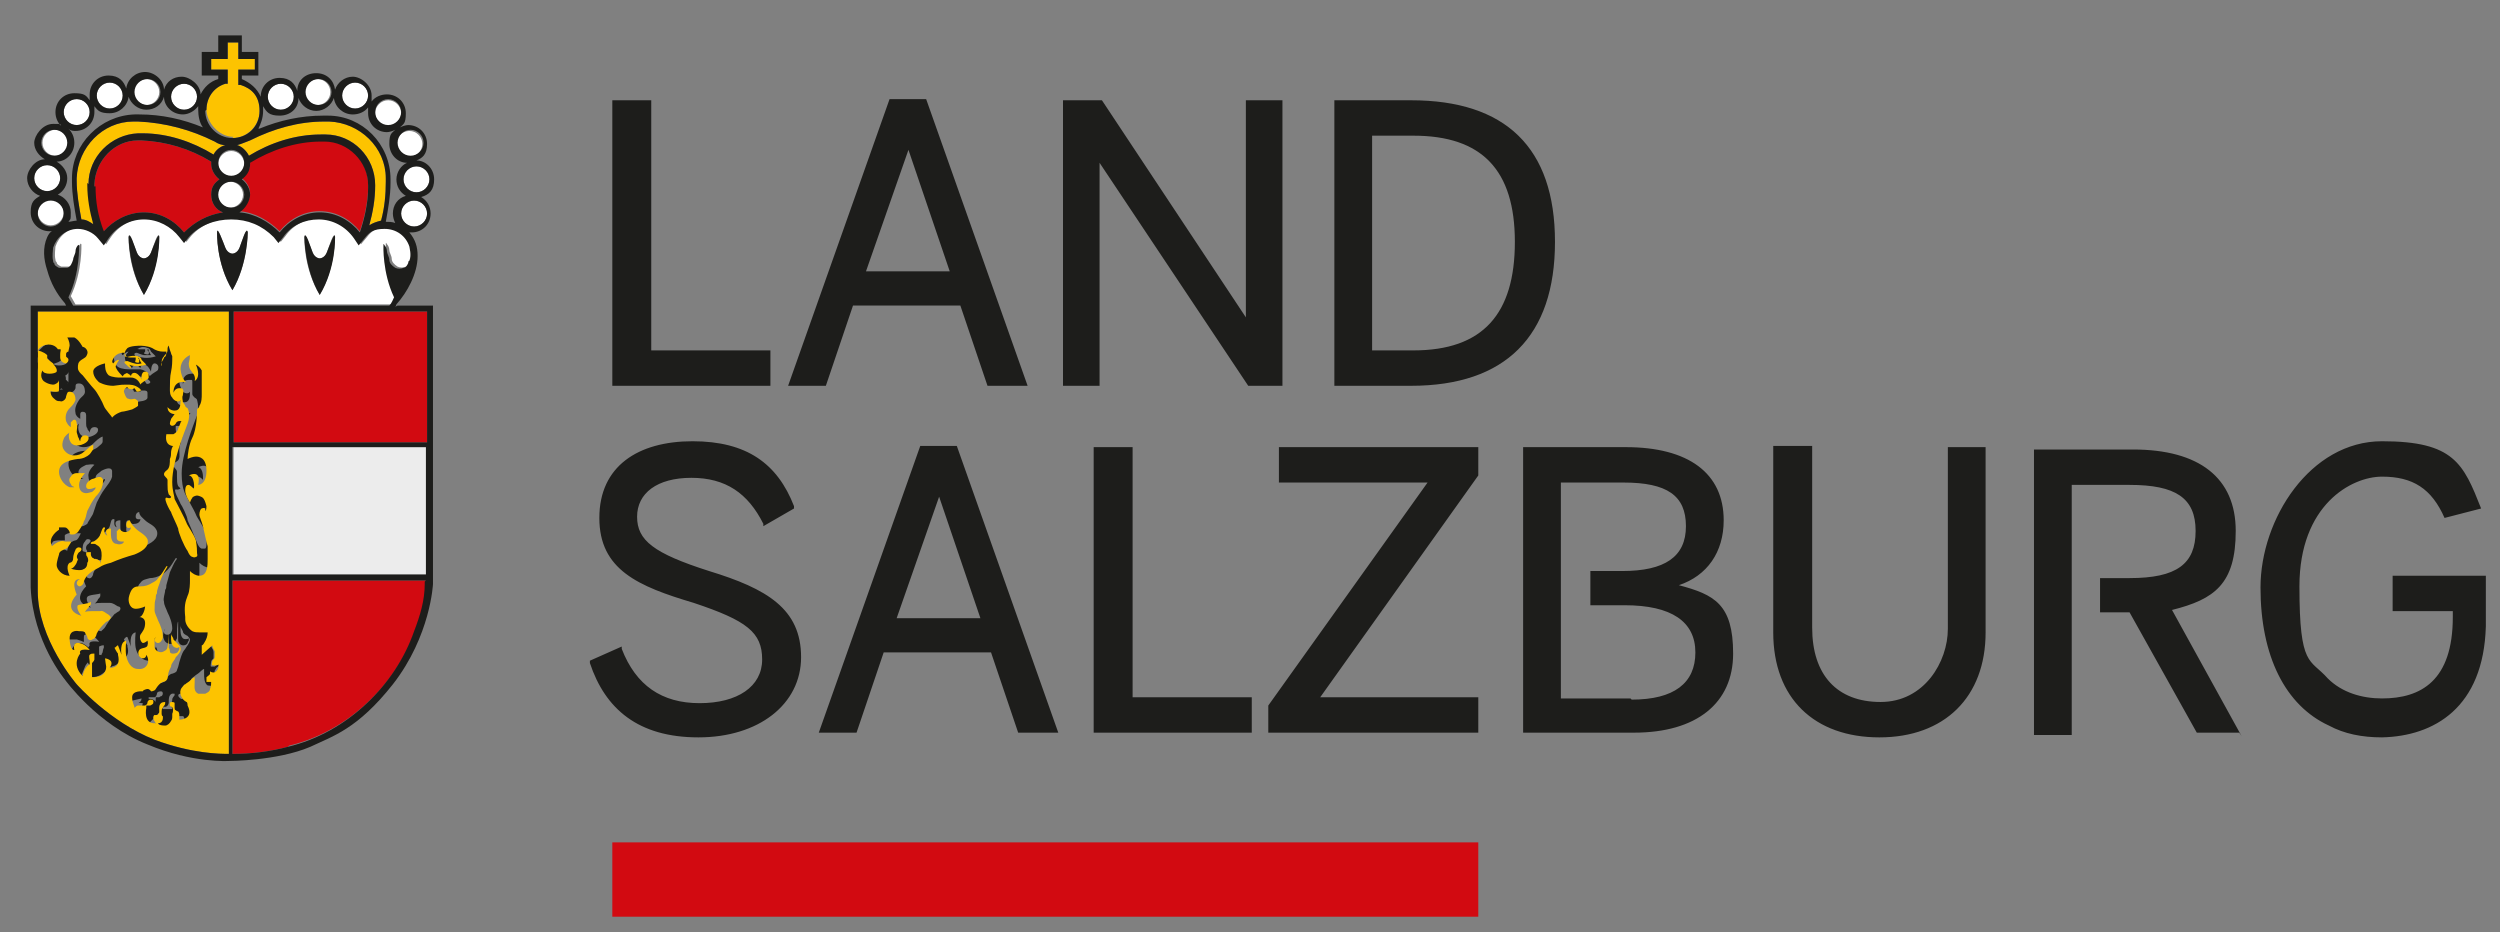
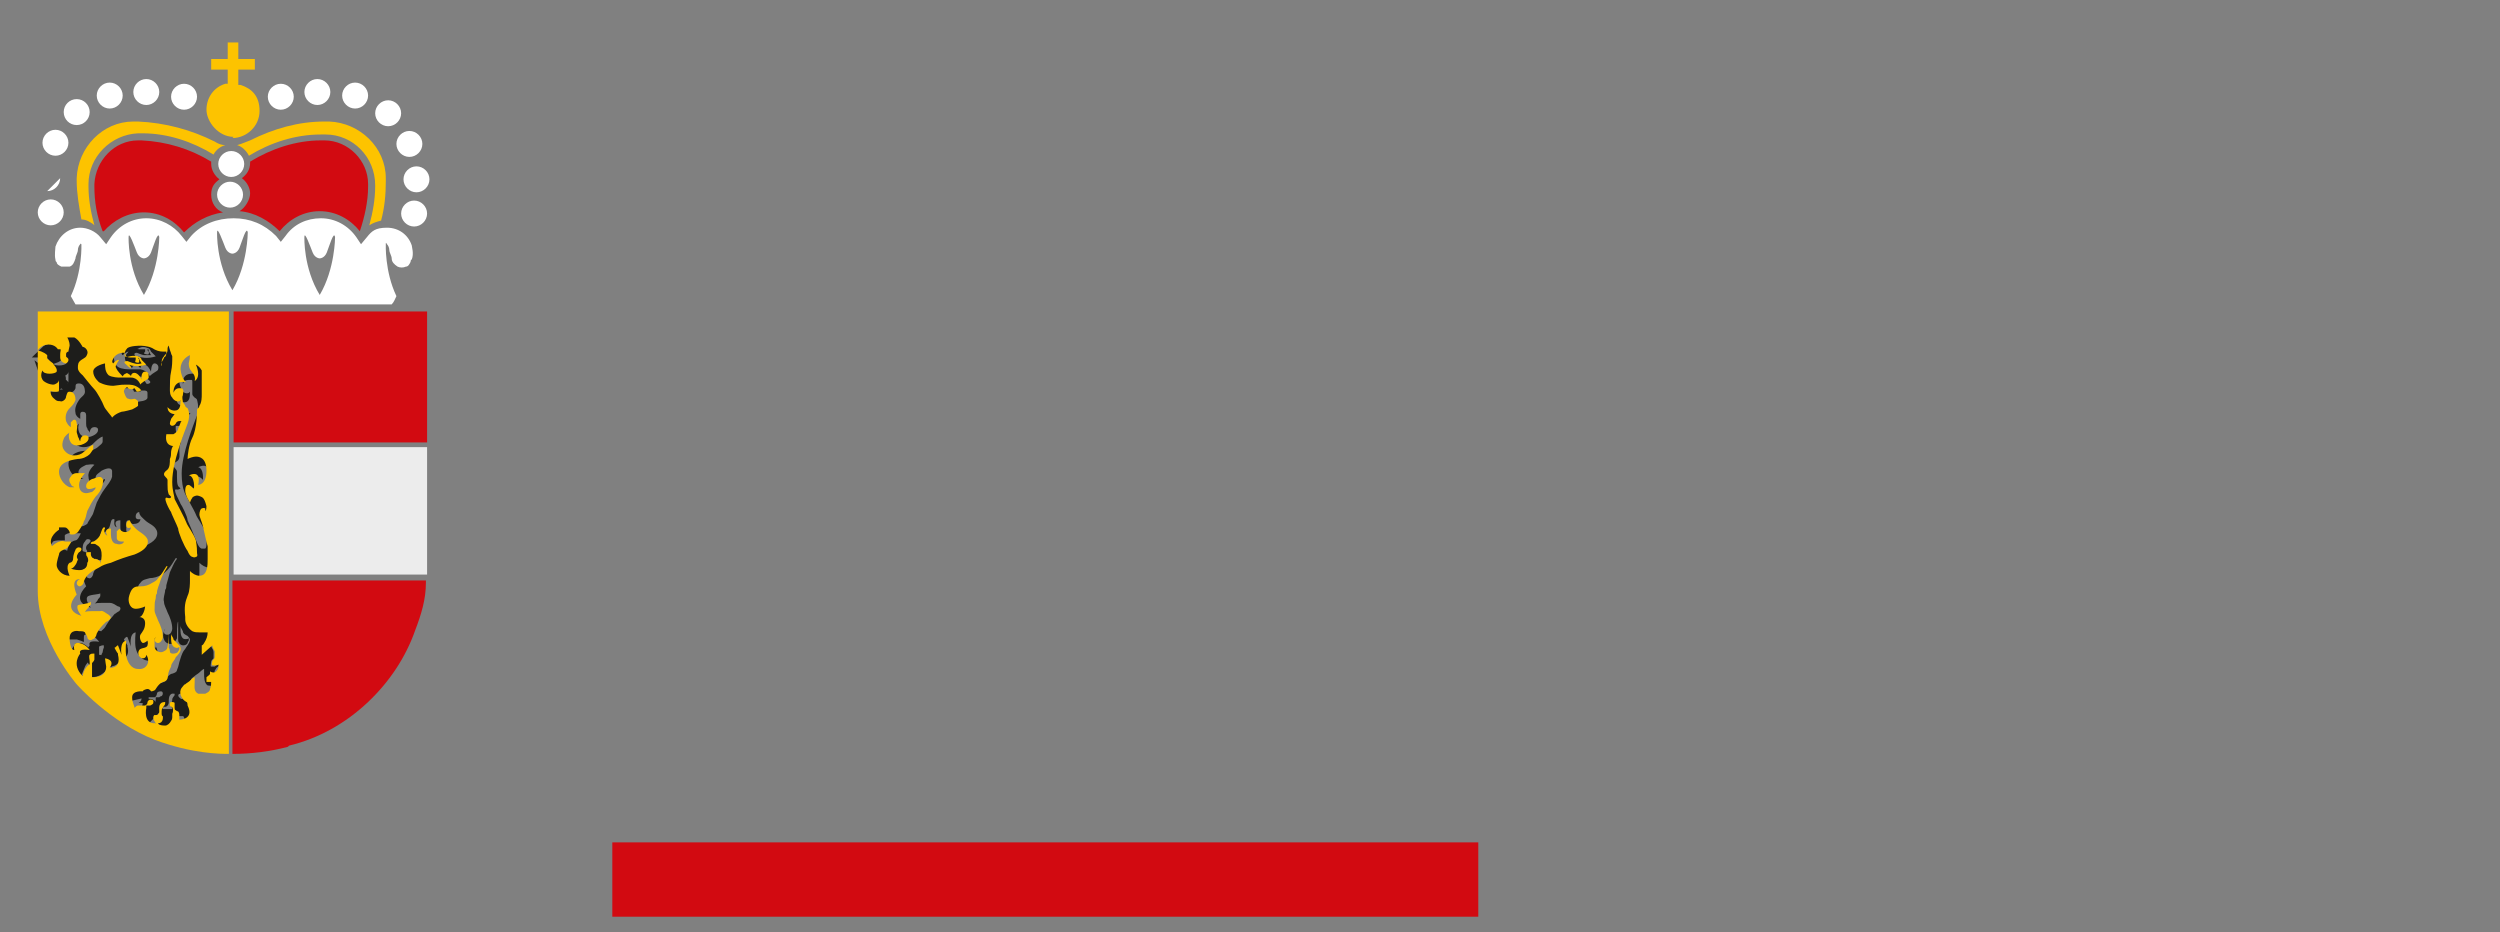
<svg xmlns="http://www.w3.org/2000/svg" id="Ebene_1" version="1.1" viewBox="0 0 211.9 79">
  <rect x="0" y="0" width="211.9" height="79" fill="#808080" stroke="none" />
  <defs>
    <style>
      .st0 {
        stroke: #1d1d1b;
        stroke-miterlimit: 3.9;
      }

      .st0, .st1, .st2 {
        fill: #d20a11;
      }

      .st3, .st4, .st5, .st2 {
        fill-rule: evenodd;
      }

      .st3, .st6 {
        fill: #1d1d1b;
      }

      .st7, .st4 {
        fill: #fff;
      }

      .st5 {
        fill: none;
      }

      .st8 {
        fill: #fdc300;
      }

      .st9 {
        fill: #ececec;
      }
    </style>
  </defs>
  <g>
    <path id="Umrandung" class="st5" d="M16.8,9.4c0,.6.2,1.1.4,1.5-1.7-.7-3.5-1.1-5.4-1.1,0,0-.2,0-.3,0h-.1c-2.9,0-5.3,2.5-5.3,5.4,0,0,0,.2,0,.3,0,1.1.2,2.2.4,3.3-.3,0-.5,0-.7.1.1-.2.2-.5.2-.8,0-.7-.4-1.3-1.1-1.5.5-.3.8-.8.8-1.4s-.4-1.2-.9-1.4c.8,0,1.5-.7,1.5-1.6s-.2-.9-.5-1.2c.2.1.5.2.7.2.9,0,1.6-.7,1.6-1.6s0-.3,0-.5c.3.4.8.6,1.3.6.8,0,1.5-.6,1.6-1.4.2.6.8,1.1,1.5,1.1s1.3-.5,1.5-1.1c0,.9.7,1.5,1.6,1.5s1-.3,1.3-.7c0,0,0,.2,0,.3ZM34.5,16.6c-.5-.3-.8-.8-.8-1.4s.4-1.2.9-1.4c-.8,0-1.5-.7-1.5-1.6s.2-.9.5-1.2c-.2.1-.5.2-.7.2-.9,0-1.6-.7-1.6-1.6s0-.3,0-.5c-.3.4-.8.6-1.3.6-.8,0-1.5-.6-1.6-1.4-.2.6-.8,1.1-1.5,1.1s-1.3-.5-1.5-1.1c0,.9-.7,1.5-1.6,1.5s-1.1-.3-1.4-.8c0,.1,0,.3,0,.4,0,.6-.2,1.1-.4,1.5,1.7-.7,3.5-1.1,5.4-1.1,0,0,.2,0,.3,0h.1c2.9,0,5.3,2.4,5.3,5.4,0,0,0,.2,0,.3,0,1.1-.2,2.2-.4,3.3.3,0,.5,0,.8.1-.1-.2-.2-.5-.2-.8,0-.7.4-1.3,1.1-1.5ZM35.6,24.9h2v24.7c0,.3-.3,4.9-3.6,9-2.9,3.6-5,4.6-6.8,5.3-.2,0-.6.3-.6.3-2.8,1.2-6.7,1.2-7.2,1.2-.1,0-4.1-.1-7.3-1.4-4.3-1.7-7.1-5.4-7.4-5.8h0c-.3-.4-2.9-3.7-3.1-8.4v-24.9s2,0,2,0l-.4-.9c-.3-.6-.4-1.3-.5-1.9h0c0-.2,0-1.2,0-1.4v-.4c0,0-.2-.3-.2-.3-.6-.5-.9-1.2-.9-2s0-.6.2-.9v-.3c.1,0,0-.3,0-.3-.3-.4-.4-.9-.4-1.4s.2-1.2.6-1.7l.2-.3v-.3c-.2-.2-.2-.5-.2-.8,0-1,.6-1.9,1.5-2.4l.3-.2v-.4c.2-1.3,1.3-2.3,2.6-2.3h.4s.2-.3.2-.3c.5-.7,1.3-1.2,2.2-1.2s.7,0,1,.2h.3c0,.1.3,0,.3,0,.4-.3.9-.4,1.4-.4s1.1.2,1.6.5l.3.2h.3c.3-.3.6-.3,1-.3h.7s0-2,0-2h1.4v-1.4h4v1.4h1.4v2.1h.7s0,0,0,0c.3,0,.6,0,1,.2h.3c0,.1.3,0,.3,0,.5-.3,1-.5,1.6-.5s1,.2,1.4.4l.3.2h.3c.3-.3.7-.4,1-.4.9,0,1.7.4,2.2,1.2l.2.3h.4c1.3,0,2.4,1,2.6,2.3v.4s.4.2.4.2c.9.4,1.5,1.4,1.5,2.4s0,.5-.1.8v.3c-.1,0,.1.3.1.3.4.5.6,1.1.6,1.7s-.1,1-.4,1.4l-.2.3v.3c.2.3.3.6.3.9,0,.8-.3,1.5-1,2l-.3.3v.4c0,0,.1.5.2.9,0,.8-.2,1.5-.5,2.4l-.4.9ZM33.7,25.9c0,0,.1-.2.1-.2.8-1.1,1.8-2.7,1.8-4.1,0-.7-.2-1.4-.7-2,0,0,.1,0,.2,0,.9,0,1.6-.7,1.6-1.6s-.3-1.1-.8-1.4c.6-.2,1.1-.8,1.1-1.5s-.7-1.6-1.5-1.6c.5-.3.9-.8.9-1.4s-.7-1.6-1.6-1.6-.5,0-.7.2c.3-.3.5-.7.5-1.2,0-.9-.7-1.6-1.6-1.6s-1,.3-1.3.6c0-.2,0-.3,0-.5,0-.9-.7-1.6-1.6-1.6s-1.3.5-1.5,1.1c-.1-.8-.8-1.4-1.6-1.4s-1.6.7-1.6,1.5c-.2-.7-.8-1.1-1.5-1.1s-1.6.7-1.6,1.6,0,0,0,0c-.3-.7-.9-1.2-1.6-1.5v-.3h1.4v-2h-1.4v-1.4h-2v1.4h-1.4v2h1.4v.3c-.7.2-1.2.7-1.5,1.3,0-.9-.7-1.5-1.6-1.5s-1.3.5-1.5,1.1c0-.9-.7-1.5-1.6-1.5s-1.5.6-1.6,1.4c-.2-.6-.8-1.1-1.5-1.1s-1.6.7-1.6,1.6,0,.3,0,.5c-.3-.4-.8-.6-1.3-.6-.9,0-1.6.7-1.6,1.6s.2.9.5,1.2c-.2-.1-.5-.2-.7-.2-.9,0-1.6.7-1.6,1.6s.4,1.2.9,1.4c-.8,0-1.5.7-1.5,1.6s.4,1.3,1.1,1.5c-.5.3-.8.8-.8,1.4,0,.9.7,1.6,1.6,1.6s.1,0,.2,0c-.1.2-.3.3-.4.5-.5.9-.4,1.9,0,2.8.3,1,.9,1.9,1.5,2.8,0,0,0,.1.1.2h-3v23.9c.2,4.7,2.9,7.8,2.9,7.8,0,0,2.7,3.8,7,5.5,3.8,1.5,6.9,1.4,6.9,1.4,0,0,4.1,0,6.9-1.2,1.9-.9,4-1.5,7-5.3,3.2-4,3.4-8.5,3.4-8.5v-23.6h-3Z" />
    <g id="Löwe">
      <path class="st6" d="M18.2,56.5c0,0-.2,0-.3,0-.1,0,0-.3,0-.4,0-.1.1-.2.2-.3,0-.1,0-.3,0-.5,0-.2-.1-.3-.2-.5,0-.2,0-.4,0-.6,0,0,0-.1,0-.2,0,0,.1-.2.2-.2.2-.3.3-.6.3-.9,0,0-.3,0-.3,0-.1,0-.2,0-.4,0-.2,0-.4,0-.6-.1-.3-.2-.5-.6-.6-1,0,0,0-.1,0-.2-.1-.9,0-1.3.2-1.8.2-.5.2-1.1.2-1.3,0-.2,0-.8,0-.8,0,0,0,0,0,0,.2.2.5.4.8.4.6,0,.7-.9.7-1.4,0-.4,0-.7,0-1.1,0-.3-.2-1.3-.4-1.7-.1-.4-.3-.8-.3-1s0-.4.2-.5c.1,0,.2,0,.3,0,0,0,0,.2,0,.2,0,0,.2,0,.1-.4,0-.4-.2-.6-.3-.7-.1-.1-.3-.2-.5-.2-.1,0-.4,0-.4.2,0,0-.2.3-.2.4,0,0-.4-.6-.4-1,0-.5.2-.5.3-.5s.4.2.4.3c0,0,.1-1-.4-1.1,0,0,1.1-.6.8.8,0,0,.7,0,.7-1.2,0-1.1-.6-1.2-.9-1.2-.2,0-.5,0-.7.2,0-.3,0-1.1.4-1.8.4-.8.4-2.1.4-2.3,0,0,0,0,0-.1,0,0,.1-.2.2-.3.2-.3.3-.6.2-1,0-.1,0-.3,0-.4,0-.2-.1-.3,0-.5,0,0,0-.2,0-.3,0-.3,0-.5,0-.8,0-.2-.2-.4-.5-.5,0,0,.5,1-.1,1.4,0,0,0-.3-.1-.6-.2-.3-.4-.4-.4-.9,0-.5.1-.7.1-.7,0,0-.9.3-.8,1.2,0,.9.5,1.1.5,1.1,0,0-1.2-.3-1.1.9,0,0,0-.4.5-.4s.2,0,.3.1c0,.2,0,.3,0,.5,0,.2,0,.4,0,.6,0,.1.1.2.2.3,0,0,.2.1.2.2,0,0,.2.5,0,1.3-.3.8-1.3,3.3-1.3,4.9,0,0,0,0,0,0,0,0,0,0,0,.1,0,.6.1,1.2.2,1.4,0,.2.9,1.7,1,2,.1.3.6.9.8,1.5.2.6.1.8.1,1.1,0,0,0,.2-.1.3-.2,0-.3,0-.3,0,0,0-.2,0-.4-.5-.2-.5-.7-1.7-.8-1.9,0-.3-.5-1.3-.6-1.4,0-.1-.8-1.4-.3-1.2,0,0,.2,0,.3-.1,0,0-.2-.2-.2-.2-.1-.2-.1-.5-.1-.8,0-.1,0-.3,0-.4,0-.2-.2-.3-.3-.5,0-.2.1-.3.3-.4.3-.2.2-.6.2-.9,0-.2,0-.4.1-.6,0-.1,0-.5.2-.5.1,0-.7.1-.6-1,0,0,.1,0,.2,0,.1,0,.2,0,.4,0,.2-.1.3-.3.4-.5,0,0,.1-.6.3-.6,0,0-.4,0-.5.2-.1.2-.4.1-.5,0,0-.1,0-.2.1-.4,0,0,.3-.4.3-.4,0,0-.7,0-.6-.6,0,0,.2.2.6.3.5,0,.5-.5.5-.9,0,0-.1.1-.1.1-.2.1-.5,0-.6-.3-.1-.2-.2-.4-.2-.7,0-.5,0-1,.1-1.5.1-.4.2-.8.1-1.3,0-.3-.3-.7-.3-1,0,0,0,0,0,0,0,0,0,0,0,.1,0,.1,0,.3-.1.4,0,0,0,.2-.1.3,0,0-.1.1-.2.2,0,.2-.1.4-.2.6,0,0,0,.1,0,.2,0,0,0,0,0,0,0,0,0-.3,0-.3,0-.1.1-.2.2-.4,0-.1.2-.4.2-.5,0,0-.2,0-.3,0-.3,0-.6-.2-.9-.3-.4-.3-.9-.2-1-.2,0,0-.8,0-1.1.2-.3.2-.3.5-.2.7.1.2.4,0,.4,0,0,0,.3-.2.7,0,.2,0,.3.3.3.3,0,0,.2.2.4.4,0,0-.8.3-1.5,0,0,0,.1.2.2.3,0,0,0,0-.4-.3-.3-.3.1-.3.1-.3,0,0,.5.2.6.2.2,0,.5,0,.6,0,0,0-.2-.3-.2-.4,0-.1,0-.1-.1-.1,0,0,0,0,0,.1,0,0,.2.1.1.3,0,.1-.3,0-.3,0,0,0-.2,0,0-.2,0,0,0,0,0-.2,0,0-.2,0-.2,0,0,0-.1,0-.3,0-.2,0-.4-.1-.4-.4,0,0-.7,0-1,.5-.2.3,0,.4,0,.4,0,0,.3-.3.5-.3,0,0-.4.4-.3.6,0,.2.1.3.6.8,0,0,0-.2.2-.2.1,0,.2,0,.3,0,.1.1.2.2.2.2,0,0,0-.3.3-.3s.5.4.6.6c0,0,0-.7.3-.7.2,0,.4.2.3.5,0,.1-.2.2-.2.2,0,0-.5.3-.5.4,0,.1,0,0,0,0,0,0-.2-.5-.8-.6-.6,0-1,0-1,0,0,0-.6,0-.9-.2-.3-.2-.4-.7-.3-1,0,0-.9.2-1,.7,0,.5.5.9.5.9,0,0,.6.4,1.2.3.7,0,.8-.2,1.1-.1.4,0,.7,0,1.1.3.4.3-.2.4-.2.3,0,0-.2-.3-.2-.3,0,0-.2,0-.2.1,0,0-.3,0-.4-.2,0,0-.3,0-.3.4,0,.3.2.6.4.6.2,0,.4,0,.5,0,.1,0,.3,0,.3.2,0,.1,0,.2,0,.4,0,.2-.4.3-.5.3,0,0-.7.1-.9.2-.5.2-.7.5-.8.5,0,0-.6-.8-.7-1-.1-.3-.7-1.2-.8-1.4-.2-.2-1-1.2-1-1.2,0,0-.4-.3-.4-.6,0-.3,0-.5.3-.7.3-.2.4-.2.5-.5.1-.3-.2-.6-.4-.6,0,0-.2-.5-.7-.8-.3-.2-.4-.1-.6,0,0,0,.3.3.2.7,0,.4,0,.5-.1.5,0,0-.1,0-.2.2,0,.1,0,.2,0,.2,0,0,.2,0,.2.3,0,.2,0,.3-.2.3,0,0-.4,0-.5-.5,0,0,0-.2,0-.3,0-.2,0-.3,0-.4-.1,0-.2,0-.2,0,0,0-.2-.4-.8-.4-.6,0-.9.5-.9.5,0,0,.5.1.8.4.2.2,0,.2,0,.2,0,0-.1,0,0,.1,0,0,.4.3.5.4,0,0,.5.4.3.7-.1.2-1.1.3-1.2-.1,0,0-.3.5.1.9.4.4.7.3.8.3.2,0,.5-.2.5-.4,0,0,0,.4,0,.7,0,.2,0,.3-.2.3-.2,0-.4,0-.5-.1,0,0-.1.4.3.7.2.1.2.2.5.2.1,0,.4-.1.5-.4,0-.3,0-.4.3-.4.4,0,.5.4.5.7,0,.3-.3.4-.5.7-.2.3-.4.7-.3,1.1,0,.2.2.4.4.5,0,0,0-.3,0-.4,0,0,0-.2.2-.2.2,0,.3.1.3.3,0,.3,0,.5,0,.7,0,.1,0,.3.1.4,0,0,0,.1.1.2,0,0,.1.1.1.2,0,0,0-.5.4-.5s.3.3.3.3c0,0,0,.3-.6.5-.6.2-.9-.2-.9-.2,0,0-.3-.4-.1-.9,0,0-.1.1-.2.2-.1.1-.2.2-.3.4-.2.3-.2.7,0,.9.2.3.5.5.9.5.3,0,.6-.1.8-.3.2-.2.5-.5.8-.6,0,0,0,.1,0,.2,0,0,0,.1,0,.2,0,.2-.2.3-.3.4-.3.3-.7.4-1,.4-.7,0-1.5.2-1.6,1.1,0,.6.4,1.1.9,1.3.2,0,.4,0,.6,0,0,0-.1,0-.2,0,0,0-.1,0-.2-.1-.2-.2-.4-.5-.1-.8.1-.1.3-.2.5-.3.2,0,.5-.1.7,0,0,0-.6.5-.5,1,0,.5.4.7.6.7s.3,0,.5-.1c.1,0,.3-.2.3-.4,0,0-.8.4-.8-.1,0-.3.3-.4.5-.6.2-.1.8-.4.9,0,0,.2,0,.4,0,.5-.1.4-.4.7-.6,1-.3.4-.5.8-.7,1.2-.1.3-.2.6-.3.9,0,.1-.5.8-.5.9,0,0-.3.2-.4.2,0,0-.2,0-.2,0,0,0,0-.1-.1-.2,0-.1-.1-.2-.2-.3,0,0-.2-.1-.3-.1,0,0-.2,0-.2,0,0,0-.2,0-.2,0,0,0,0,.1,0,.2,0,0-1,.6-.6,1.4,0,0,.5-.6,1.1-.4,0,0,0,0,0,0,0,0,0,0,0,0,0,0,.1,0,.2,0,0,0,0,0,.1,0,0,0,.1,0,.2,0,0,0,.1,0,0,.1,0,0-.2.5-.4.5-.1,0-.6.2-.6.5,0,0-.2.6-.2.9,0,.3.4.9,1.1.9,0,0-.4-.8,0-1.1,0,0,.3,0,.3-.4,0-.2,0-.5.2-.7,0,0,.1-.2.2-.2,0,0,0,0,.1,0,.1,0,.2.1.2.2,0,0,0,.1-.2.2-.2.1-.3.4-.1.6,0,0,0,0,0,0,0,.2,0,.2-.1.3-.1.2-.3.4-.5.5,0,0,1.3.4,1.4-.5,0,0,0,0,0,0,0,0,0,0,0,0,.1-.2,0-.4,0-.5,0,0-.1-.2-.1-.3,0-.1,0-.1.2-.1,0,0,0,0,0,0,0,0,.2,0,.2,0,0,0,0,.1,0,.2,0,.1,0,.3.2.3.1,0,.2,0,.3.1.1,0,.2.1.3.2,0,0,0,.2,0,.2,0,0,.4-1.4-.3-1.6,0,0,0,0,0,0,0,0,0-.1-.2-.1,0,0-.2,0-.3,0,0,0,0-.1,0-.1,0,0,0,0,.2-.1.1,0,.5-.3.6-.6.1-.3.1-.6.3-.6.1,0,.1,0,.1.1,0,.1-.1.5.2.6,0,0-.4-.6.3-.6,0,0,0,.2,0,.2,0,0,0,.2,0,.3,0,.4.1.7.5.8.2,0,.5,0,.6-.2,0,0-.1,0-.2,0-.2,0-.4,0-.4-.3,0-.2,0-.4,0-.6,0,0,0-.2.2-.2,0,0,.2.4.5.3.3,0,.5-.2.5-.4,0,0-.4.1-.4-.2,0-.4.3-.4.3-.4,0,.3.3.5.5.7.3.3.8.4,1,.9.2.7-.6,1.1-1.1,1.3-.7.2-1.4.4-2,.7-.3.1-.7.3-1,.4-.5.3-1.1.6-1.3,1.2,0,.2-.2.5-.4.4-.4-.1,0-.6.1-.6,0,0-1-.2-.3,1.3,0,0-1.4,1.3.4,1.8,0,0-.5-.6-.3-.9.1-.2.9-.2,1.1-.3,0,0,0,0,0,0,0,0,0,.2,0,.2,0,.1-.1.2-.2.3,0,.1-.2.3-.3.4,0-.1.5-.1.6-.1.2,0,.5,0,.7,0,.3,0,.5.2.7.3.2,0,.3.2.1.4,0,0-.2.1-.3.2-.1,0-.2.2-.3.3-.2.2-.3.4-.5.7-.2.4-.4.4-.4.5,0,0-.3,0-.4-.2,0-.1-.1-.3-.2-.4,0-.1-.2-.2-.4-.1,0,0,0,0-.1,0,0,0,0,0,0,0,0,0,0,0,0,0,0,0-.7-.1-.8.6,0,0,0,.9.4,1,0,0-.2-.8.4-.6.6.1.9.6.9.6,0,0-1-.2-.8.3,0,0-.8,1,.2,1.9,0,0,.2-.7.6-1,0,0,0,0,0-.2,0-.2,0-.4,0-.6,0,0,.2-.1.3-.1,0,0,.1,0,.1,0,0,0,0,.2,0,.3,0,0,0,.1,0,.2,0,0-.2.2-.2.3,0,0,0,.1,0,.2,0,0,0,.1,0,.2,0,0,0,0,0,.1,0,.1,0,.2,0,.3,0,0,0,.2,0,.2,0,0,0,0,0,.1,0,0,0,.1,0,.1,0,0,1.3,0,1.2-.9,0,0,0-.6-.1-.7,0,0,.8.1.4.8,0,0,1,0,.7-1.1,0,0,0,0,0-.1,0,0-.3-.5-.3-.5,0,0,.2-.3.3-.2,0,0,.2.5.3.8,0,0-.2-1.1.4-1.2,0,0-.1.8,0,1.3.1.5.4,1,1,1.1.6,0,1.1-.6.7-1.2,0,0,0,.3-.3.3s-.5-.4-.3-.7c.2-.3.9,0,.7-.8,0,0-.2.3-.4.2-.2,0-.3-.4-.2-.7.1-.2.4-.4.4-1,0-.4-.5-.5-.5-.5.3,0,.6-.6.5-.9,0,0-.4.2-.8.2-.4,0-.6-.4-.6-.8s0-.5.2-.7c.2-.3.5-.3.8-.4.3,0,.7-.1,1-.3.2-.1.3-.2.5-.4.3-.3.5-.7.7-1,0,0,0,0,0,0,.2,0,0,.2,0,.2-.2.3-.3.6-.5,1-.1.4-.2.7-.3,1.1,0,.1,0,.3-.1.4,0,.3-.2.7-.1,1,0,.3.2.6.3.9.2.4.4.9.4,1.4,0,.1-.1.5-.4.5s-.4-.2-.2-.5c0,0,0,0,0,0,0,0-.1.1-.1.2-.1.2-.1.5,0,.7.1.3.5.5.8.3.1,0,.2-.2.3-.4,0-.3,0-1.4.1-1.4,0,0,0,.2,0,.2,0,0,0,.2,0,.3,0,.2,0,.4,0,.5,0,.2,0,.4,0,.5,0,.1,0,.2.1.3,0,.1.2.2.3.2.1,0,.3,0,.4-.2,0,0,0-.1.1-.2,0,0,0-.1,0-.2-.1.1-.4.1-.5,0-.2-.2-.2-.5-.2-.8,0-.2,0-.4,0-.6,0,0,0,.2,0,.3,0,.2.1.3.2.5,0,.2.2.3.4.4,0,0,.2.2.2.3,0,.3-.3.6-.4.8-.2.2-.3.5-.4.8-.2.6-.1.5-.3,1,0,.2-.4.3-.4.3,0,0-.3,0-.6.6-.2.2-.4.2-.4.2,0,0-.1-.2-.3-.2-.2,0-.4,0-.4.2,0,0-.8,0-.9.5,0,.5,0,.7.2.9,0,0,0,0,0,0,0,0,0,0,0,0,0,0,.2-.2.3-.2,0,0,.1,0,.2,0,0,0,.1,0,.2,0,0,0,.2,0,.2,0,.1,0,.2-.2.2-.3,0-.1.1-.2.3-.2,0,0,0,0,0,0,.1,0,.2,0,.2.2,0,0,0,.1-.1.2,0,0-.1,0-.2.1,0,0-.1,0-.2,0,0,0,0,0-.1,0,0,0,0,.1,0,.2,0,0-.3,1.4.8,1.3,0,0-.4-.5-.1-.7,0,0,.3.1.4-.3,0-.4,0-.9.5-.8,0,0,0,0,0,0,0,0,0,0,0,.1,0,.1-.2.2-.2.4,0,0,0,.2-.1.3,0,0,0,.2,0,.2,0,0,0,.1.1.2,0,0,0,0,0,0,0,0,0,.6-.4.6,0,0,0,.3.6.2.2,0,.4-.2.5-.4,0,0,0-.2.1-.3,0,0,0-.2,0-.3,0-.2,0-.5-.1-.6-.3-.2-.2-.4,0-.4s.3,0,.3.1c0,0,0,.1,0,.2,0,0,0,.1,0,.2,0,0,0,.1.1.2,0,0,.1,0,.2.1,0,0,0,.2.1.3,0,0,0,.1,0,.2,0,0,0,.2,0,.2,0,0,1.3,0,.7-1.2,0,0,0-.3-.1-.3-.4-.2-.7-.8-.4-1.2,0-.1.2-.2.3-.3.1-.1.3-.2.4-.3,0,0,.3-.3.4-.3,0,0,0,.3,0,.4,0,.3,0,.8.3,1,.2,0,.4.1.6,0,.2,0,.3-.2.4-.4,0-.2.1-.4.1-.7,0,0,0,0,0,0,0,0,0,.1,0,.1,0,0-.3.1-.4,0-.1,0-.2-.2,0-.4,0-.1.2-.2.3-.3,0,0,.1-.1,0-.2,0,0,0,.2.3.1.2,0,.5-.2.4-.7,0,0-.1.1-.2.1ZM11.8,32.8c-.4-.3-1-.3-1.1-.4-.3,0-.5,0-.9.1-.4,0-.5,0-1-.1-.5-.2-.5-.2-.7-.7-.1-.4.4-.5.4-.5,0,.1,0,.3,0,.3,0,.5.9.6,1.1.7.2,0,.7,0,1.2,0,.6,0,.8.5.8.5h0ZM4.5,30.3s-.3-.5-.7-.5c0,0,.4-.4,1.1,0h.1c0,.1-.2.5-.5.5ZM5.1,32.4s-.8.7-1.2-.5c0,0,.4.3,1.1,0,0,0,.2.2,0,.4ZM4.8,33.6s.5,0,.5-.1.2,0,.4.3c0,0-.4.6-.9-.1ZM6.1,29.7s0-.6-.1-.8c0,0,.5.2.6.5h0c0,.1-.4.3-.6.3ZM4.2,45.7s-.1-.4.4-.8h.1c0,0,.3,0,.3.5,0,0-.7,0-.9.3ZM5.5,48.4s-.8-.2-.5-1.2v-.2c0,0,.6,0,.7.4,0,0-.5.3-.2,1ZM6.4,47.9s.3-.4.3-.6v-.2s.4,0,.4.2c0,0-.2.6-.8.5ZM7.9,46.6c0-.2.1-.4.3-.5.1,0,.2.2.3.4,0,.2,0,.3,0,.5-.1,0-.3-.2-.5-.2h0c-.1,0-.1-.1-.1-.2ZM6.6,53.7s-.6-.2-.6.5c0,0,0,0,0-.2,0,0-.2-.9.4-1,0,0,0,0,.1,0,0,0,.2.2.1.6ZM6.8,56.4s-.6-.6,0-1.4h0c0,0,.5.2.5.6,0,0-.4.3-.6.8ZM8,56.8c.3-.4.1-.9.1-.9,0,0,.1,0,.3,0s.3.1.3.1c0,.7-.8.8-.8.8ZM9.7,55.1s.4.7-.3.9c0,0,.3-.4-.2-.7,0,0,0-.2.2-.3.2,0,.3,0,.3,0ZM12.1,59.1s-.6-.1-.6.1c0,0-.3-.6.3-.8h.3s0,.4,0,.7ZM12.6,59.8c.2,0,.3.4.3.4,0,0,0,0,0,.2-.2.2,0,.6,0,.6-.7-.3-.3-1.2-.3-1.2ZM14.4,60.5s0,.7-.6.7c0,0,.2-.3.2-.5v-.2s.2-.1.4,0ZM15.6,59.7c.5.6-.2.9-.2.9v-.2c0-.3-.3-.5-.3-.5,0-.2.5-.3.5-.3Z" />
      <path class="st0" d="M12.1,58.4s0,.5,0,.7c0,0-.6-.1-.6.1,0,0-.3-.6.3-.8h.3ZM12.9,60.1s0-.4-.3-.4c0,0-.3.8.3,1.2,0,0-.3-.4,0-.6,0,0,0-.2,0-.2h0ZM14,60.6v.2c0,.2-.2.5-.2.5.5,0,.6-.7.6-.7-.2,0-.4,0-.4,0h0ZM15.5,60.6s.7-.3.2-.9c0,0-.5,0-.5.3,0,0,.4.1.3.5v.2h0ZM6.7,29.6h0c-.1-.5-.6-.7-.6-.7.1.2.1.8.1.8.2,0,.6-.1.6-.1h0ZM5.1,29.9s-.2.3-.5.4c0,0-.3-.5-.7-.5,0,0,.4-.4,1.1,0h.1ZM5.1,32.4s-.8.7-1.2-.5c0,0,.4.3,1.1,0,0,0,.2.2,0,.4ZM5.3,33.5c0,0,.2,0,.4.3,0,0-.4.6-.9-.1,0,0,.5,0,.5-.1h0ZM11.9,32.7h0c-.4-.2-1-.3-1.1-.3-.3,0-.5,0-.9.1-.4,0-.5,0-1-.1-.5-.2-.5-.2-.7-.7-.1-.4.4-.5.4-.5,0,.1,0,.3,0,.3,0,.5.9.6,1.1.7.2,0,.7,0,1.2,0,.6,0,.8.5.8.5h0ZM4.7,44.8s.3,0,.3.5c0,0-.7,0-.9.3,0,0-.1-.4.4-.8h.1ZM5,47s.6,0,.6.4c0,0-.5.3-.2,1,0,0-.8-.2-.5-1.2v-.2h0ZM6.8,47.2s.3,0,.4.2c0,0-.2.6-.8.5,0,0,.3-.4.3-.6v-.2h0ZM8,46.8c-.1,0-.1-.1-.1-.2,0-.2.1-.4.3-.5.1,0,.2.2.3.4,0,.2,0,.3,0,.5-.1,0-.3-.2-.5-.2M6.6,53.7s-.6-.2-.6.5c0,0,0,0,0-.2,0,0-.2-.9.4-1,0,0,0,0,.1,0,0,0,.2.2.1.6ZM6.8,55s.5.2.5.6c0,0-.4.3-.6.8,0,0-.6-.6,0-1.4h0ZM8.1,56s.1,0,.3,0,.3.1.3.1c0,.7-.8.8-.8.8.3-.4.1-.9.1-.9h0ZM9.7,55.1s.4.7-.3.9c0,0,.3-.4-.2-.7,0,0,0-.2.2-.3.2,0,.3,0,.3,0h0Z" />
    </g>
    <g id="Farbe">
      <rect class="st1" x="19.8" y="26.4" width="16.4" height="11.1" />
      <rect class="st9" x="19.8" y="37.9" width="16.4" height="10.8" />
      <path class="st1" d="M24.5,63.2c2.5-.6,4.8-1.9,6.7-3.7,1.8-1.7,3.2-3.8,4-6.1.5-1.3.9-2.6.9-4v-.2h-16.4v14.7c1.6,0,3.2-.2,4.7-.6Z" />
      <path class="st8" d="M3.2,26.4s0,19.6,0,23.7c0,4.1,3.3,7.9,3.3,7.9,0,0,2.8,3.2,6.6,4.7,3.2,1.2,5.6,1.2,6.3,1.2V26.4H3.2ZM18,54.7c0,.2.1.3.2.5,0,.2,0,.3,0,.5,0,.1-.1.2-.2.3,0,.1-.1.3,0,.4,0,0,.2,0,.3,0,0,0,.2,0,.2-.1.1.4-.2.7-.4.7-.2,0-.3-.1-.3-.1,0,0,0,.1,0,.2,0,.1-.2.2-.3.3,0,.1,0,.3,0,.4.1,0,.3,0,.4,0,0,0,.1,0,0-.1,0,0,0,0,0,0,0,.2,0,.5-.1.7,0,.2-.2.3-.4.4-.2,0-.4,0-.6,0-.4-.2-.3-.6-.3-1,0,0,0-.4,0-.4-.1,0-.3.2-.4.3-.1.1-.3.2-.4.3-.1,0-.2.2-.3.3-.3.4,0,1,.4,1.2.1,0,.1.3.1.3.6,1.2-.7,1.2-.7,1.2,0,0,0-.2,0-.2,0,0,0-.1,0-.2,0,0,0-.2-.1-.3,0,0-.1,0-.2-.1,0,0-.1,0-.1-.2,0,0,0-.1,0-.2,0,0,0-.1,0-.2,0-.1-.2-.1-.3-.1s-.2.3,0,.4c.2,0,.2.4.1.6,0,0,0,.2,0,.3,0,0,0,.2-.1.3-.1.2-.3.4-.5.4-.6,0-.6-.2-.6-.2.5,0,.4-.6.4-.6,0,0,0,0,0,0,0,0-.1,0-.1-.2,0,0,0-.2,0-.2,0-.1,0-.2.1-.3,0-.1.2-.2.2-.4,0,0,0,0,0-.1,0,0,0,0,0,0-.6,0-.5.5-.5.8,0,.4-.4.3-.4.3-.3.2.1.7.1.7-1.1.1-.8-1.3-.8-1.3,0,0,0-.2,0-.2,0,0,0,0,.1,0,0,0,.1,0,.2,0,0,0,.1,0,.2-.1,0,0,.1,0,.1-.2,0-.1,0-.2-.2-.2,0,0,0,0,0,0-.1,0-.2,0-.3.2,0,.1,0,.2-.2.3,0,0-.1,0-.2,0,0,0-.1,0-.2,0,0,0-.1,0-.2,0-.1,0-.2.1-.3.2,0,0,0,0,0,0,0,0,0,0,0,0,0-.2-.2-.4-.2-.9,0-.6.9-.5.9-.5,0-.1.3-.2.4-.2.2,0,.3.2.3.2,0,0,.3,0,.4-.2.3-.5.6-.6.6-.6,0,0,.3,0,.4-.3.1-.5,0-.4.3-1,0-.3.3-.5.4-.8.2-.2.5-.5.4-.8,0-.1-.1-.2-.2-.3-.1-.1-.3-.3-.4-.4,0-.2-.2-.3-.2-.5,0,0,0-.2,0-.3,0,.2,0,.4,0,.6,0,.3,0,.6.2.8.1.1.4.2.5,0,0,0,0,.1,0,.2,0,0,0,.1-.1.2,0,.1-.2.2-.4.2-.1,0-.3,0-.3-.2,0,0,0-.2-.1-.3,0-.2,0-.3,0-.5,0-.2,0-.4,0-.5,0,0,0-.2,0-.3,0,0,0-.2,0-.2,0,0,0,1.1-.1,1.4,0,.2-.1.3-.3.4-.3.2-.7,0-.8-.3,0-.2,0-.5,0-.7,0,0,0-.1.1-.2,0,0,0,0,0,0-.2.3,0,.5.2.5s.4-.3.4-.5c0-.5-.2-1-.4-1.4-.1-.3-.3-.6-.3-.9,0-.3,0-.7.1-1,0-.1,0-.3.1-.4,0-.4.2-.7.3-1.1.1-.3.3-.7.5-1,0,0,.2-.3,0-.2,0,0,0,0,0,0-.2.3-.4.7-.7,1-.1.2-.3.3-.5.4-.3.2-.6.3-1,.3-.3,0-.6,0-.8.4-.1.2-.2.5-.2.7,0,.4.2.8.6.8.4,0,.8-.2.8-.2,0,.2-.2.9-.5.9,0,0,.5,0,.5.5,0,.5-.2.7-.4,1-.1.2,0,.6.2.7.2,0,.4-.2.4-.2.2.8-.5.5-.7.8-.2.3,0,.7.3.7s.3-.3.3-.3c.4.6,0,1.3-.7,1.2-.6,0-.9-.6-1-1.1-.1-.5,0-1.3,0-1.3-.6.1-.4,1.2-.4,1.2-.1-.3-.3-.8-.3-.8-.1,0-.2.2-.3.2,0,0,.2.4.3.5,0,0,0,.1,0,.1.3,1.2-.7,1.1-.7,1.1.5-.7-.4-.8-.4-.8,0,.1.1.7.1.7,0,1-1.2.9-1.2.9,0,0,0-.1,0-.1,0,0,0,0,0-.1,0,0,0-.2,0-.2,0-.1,0-.2,0-.3,0,0,0,0,0-.1,0,0,0,0,0-.2,0,0,0-.1,0-.2,0,0,.2-.2.2-.3,0,0,0-.1,0-.2,0,0,0-.2,0-.3,0,0,0,0-.1,0-.1,0-.2,0-.3.1-.1.1,0,.4,0,.6,0,.2,0,.2,0,.2-.5.3-.6,1-.6,1-1-1-.2-1.9-.2-1.9-.2-.5.8-.3.8-.3,0,0-.3-.5-.9-.6-.6-.1-.4.6-.4.6-.4,0-.4-1-.4-1,0-.8.8-.6.8-.6,0,0,0,0,0,0,0,0,0,0,0,0,0,0,0,0,.1,0,.1,0,.3,0,.4.1,0,.1.2.3.2.4,0,.3.4.3.4.2,0,0,.3,0,.4-.5.1-.2.3-.5.5-.7,0,0,.2-.2.3-.3.1,0,.2-.1.3-.2.2-.2,0-.3-.1-.4-.2-.1-.5-.4-.7-.3-.2,0-.5,0-.7,0-.1,0-.6,0-.6.1,0-.1.2-.3.3-.4,0-.1.2-.2.2-.3,0,0,0-.3,0-.2,0,0,0,0,0,0-.2.2-.9.2-1.1.3-.2.3.3.9.3.9-1.7-.5-.4-1.8-.4-1.8-.6-1.5.3-1.3.3-1.3-.2,0-.5.4-.1.6.2,0,.4-.2.4-.4.2-.6.7-.9,1.3-1.2.3-.2.6-.3,1-.4.7-.3,1.3-.5,2-.7.5-.2,1.3-.6,1.1-1.3-.2-.4-.7-.6-1-.9-.2-.2-.4-.4-.5-.7,0,0-.3,0-.3.4,0,.4.4.2.4.2,0,.2-.2.4-.5.4-.3,0-.5-.3-.5-.3,0,0-.1.2-.2.2,0,.2,0,.4,0,.6,0,.2.2.3.4.3,0,0,.2,0,.2,0,0,.2-.4.3-.6.2-.4,0-.5-.5-.5-.8,0,0,0-.2,0-.3,0,0,0-.2,0-.2-.7,0-.3.6-.3.6-.3-.1-.3-.5-.2-.6,0-.1,0-.1-.1-.1-.1,0-.2.3-.3.6-.1.3-.5.6-.6.6,0,0-.1,0-.2.1,0,0,0,.1,0,.1,0,0,.2,0,.3,0,0,0,.1,0,.2.1,0,0,0,0,0,0,.7.3.3,1.6.3,1.6,0,0,0-.2,0-.2,0,0-.2-.2-.3-.2-.1,0-.2,0-.3-.1-.1,0-.2-.2-.2-.3,0,0,0-.1,0-.2,0,0-.1,0-.2,0,0,0,0,0,0,0-.1,0-.2,0-.2.1,0,.1,0,.2.1.3.1.2.1.4,0,.5,0,0,0,0,0,0,0,0,0,0,0,0,0,1-1.4.5-1.4.5.2,0,.4-.3.5-.5,0-.1.1-.2.1-.3,0,0,0,0,0,0-.2-.2,0-.5.1-.6,0,0,.1,0,.2-.2,0-.1,0-.2-.2-.2,0,0,0,0-.1,0,0,0-.2.1-.2.2-.1.2-.2.5-.2.7,0,.4-.3.4-.3.4-.4.3,0,1.1,0,1.1-.7,0-1.1-.6-1.1-.9,0-.3.2-.9.2-.9,0-.3.4-.4.6-.5.1,0,.4-.5.4-.5,0,0,0-.1,0-.1,0,0-.1,0-.2,0,0,0,0,0-.1,0,0,0-.1,0-.2,0,0,0,0,0,0,0,0,0,0,0,0,0-.5-.2-1.1.4-1.1.4-.4-.8.6-1.4.6-1.4,0,0,0-.1,0-.2,0,0,.1,0,.2,0,0,0,.2,0,.2,0,.1,0,.2,0,.3.1,0,0,.2.2.2.3,0,0,0,.2.1.2,0,0,.2,0,.2,0,.2,0,.4-.2.4-.2,0,0,.5-.7.5-.9.2-.3.2-.6.3-.9.2-.4.4-.8.7-1.2.3-.3.5-.6.6-1,0-.2.1-.4,0-.5-.2-.4-.7,0-.9,0-.2.1-.5.3-.5.6,0,.5.8.1.8.1,0,.2-.2.3-.3.4-.1,0-.3.1-.5.1s-.6-.1-.6-.7c0-.5.5-1,.5-1-.2,0-.5,0-.7,0-.2,0-.4.1-.5.3-.3.3,0,.6.1.8,0,0,.1,0,.2.1,0,0,.1,0,.2,0-.2,0-.4,0-.6,0-.5-.2-.9-.8-.9-1.3,0-.8.9-1,1.6-1.1.4,0,.8-.2,1-.4.1-.1.2-.3.3-.4,0,0,0-.1,0-.2,0,0,0-.2,0-.2-.3.1-.5.4-.8.6-.2.2-.5.3-.8.3-.4,0-.7-.2-.9-.5-.2-.3-.1-.7,0-.9,0-.1.2-.3.3-.4,0,0,.2-.1.2-.2-.2.5.1.9.1.9,0,0,.2.4.9.2.6-.2.6-.5.6-.5,0,0,.1-.3-.3-.3s-.4.5-.4.5c0,0-.1-.1-.1-.2,0,0,0,0-.1-.2,0-.1-.1-.3-.1-.4,0-.2.1-.5,0-.7,0-.2-.1-.4-.3-.3,0,0-.1.1-.2.2,0,0,0,.3,0,.4-.2-.1-.3-.3-.4-.5-.1-.4,0-.8.3-1.1.2-.2.4-.4.5-.7,0-.3-.1-.7-.5-.7-.2,0-.2.1-.3.4,0,.3-.4.5-.5.4-.2,0-.3,0-.5-.2-.4-.3-.3-.7-.3-.7,0,.1.3.1.5.1.2,0,.2,0,.2-.3,0-.4,0-.7,0-.7,0,.2-.3.4-.5.4,0,0-.4,0-.8-.3-.4-.4-.1-.9-.1-.9.1.4,1.1.3,1.2.1.1-.3-.3-.6-.3-.7,0,0-.4-.3-.5-.4,0,0,0-.1,0-.1,0,0,0,0,0-.2-.3-.3-.8-.4-.8-.4,0,0,.3-.5.9-.5.6,0,.8.4.8.4,0,0,0,0,.2,0,.1,0,0,.2,0,.4,0,.2,0,.3,0,.3,0,.4.4.5.5.5,0,0,.2-.1.2-.3,0-.2-.2-.2-.2-.3,0,0,0,0,0-.2,0-.1.1-.2.2-.2,0,0,0-.1.1-.5,0-.4-.2-.7-.2-.7.1,0,.3,0,.6,0,.4.2.7.8.7.8.2,0,.5.3.4.6-.1.3-.2.3-.5.5-.3.2-.3.4-.3.7,0,.3.4.6.4.6,0,0,.8,1,1,1.2.2.2.7,1.1.8,1.4.1.3.7.9.7,1,0,0,.2-.3.8-.5.2,0,.9-.2.9-.2,0,0,.4-.2.5-.3,0-.2,0-.3,0-.4,0,0-.2-.2-.3-.2-.1,0-.3.1-.5,0-.2,0-.3-.3-.4-.6,0-.3.3-.4.3-.4,0,.2.4.2.4.2,0,0,.2-.1.2-.1,0,0,.2.3.2.3,0,0,.6,0,.2-.3-.4-.3-.7-.3-1.1-.3-.3,0-.4,0-1.1.1-.7,0-1.2-.3-1.2-.3,0,0-.5-.4-.5-.9,0-.5,1-.7,1-.7,0,.3,0,.7.3,1,.3.2.9.2.9.2,0,0,.4,0,1,0,.6,0,.8.6.8.6,0,0,0,.1,0,0,0-.1.5-.4.5-.4,0,0,.2-.1.2-.2,0-.3,0-.5-.3-.5-.4,0-.3.7-.3.7,0-.1-.3-.6-.6-.6s-.3.3-.3.3c0,0,0-.1-.2-.2-.1-.1-.2-.1-.3,0-.1,0-.2.2-.2.2-.5-.5-.5-.6-.6-.8,0-.2.3-.6.3-.6-.3,0-.5.3-.5.3,0,0-.2-.1,0-.4.3-.6,1-.5,1-.5,0,.3.2.4.4.4.2,0,.3,0,.3,0,0,0,.3,0,.2,0,0,.2,0,.1,0,.2-.1.2,0,.2,0,.2,0,0,.2.1.3,0,0-.2,0-.3-.1-.3,0,0,0-.1,0-.1,0,0,0,0,.1.1,0,.1.2.4.2.4,0,0-.3.1-.6,0-.1,0-.6-.2-.6-.2,0,0-.5,0-.1.3.4.4.4.3.4.3,0-.2-.2-.3-.2-.3.7.3,1.5,0,1.5,0-.2-.2-.4-.4-.4-.4,0,0,0-.2-.3-.3-.3-.1-.7,0-.7,0,0,0-.3.1-.4,0-.1-.2,0-.5.2-.7.3-.2,1-.2,1.1-.2,0,0,.6,0,1,.2.3.2.6.3.9.3,0,0,.2,0,.3,0,0,.2,0,.4-.2.5,0,.1-.1.2-.2.4,0,0-.1.3,0,.3,0,0,0,0,0,0,0,0,0-.1,0-.2,0-.2,0-.4.2-.6,0,0,.1-.2.2-.2,0,0,.1-.2.1-.3,0-.2,0-.3.1-.4,0,0,0,0,0-.1,0,0,0,0,0,0,0,.3.2.7.3,1,0,.5,0,.8-.1,1.3-.1.4-.1,1-.1,1.5,0,.2,0,.5.2.7.1.2.4.4.6.3,0,0,.1,0,.1-.1,0,.4,0,.9-.5.9-.4,0-.6-.3-.6-.3,0,.6.6.6.6.6,0,0-.3.4-.3.4,0,.1-.1.2-.1.4,0,.2.3.3.5,0,.1-.3.5-.2.5-.2-.1,0-.2.5-.3.6,0,.2-.2.4-.4.5-.1,0-.2,0-.4,0,0,0-.2,0-.2,0-.2,1.1.7,1,.6,1-.1,0-.2.4-.2.5,0,.2,0,.4-.1.6,0,.3,0,.7-.2.9-.1.1-.3.2-.3.4,0,.2.3.3.3.5,0,.1,0,.3,0,.4,0,.3,0,.5.1.8,0,0,.2.2.2.2,0,.2-.3.1-.3.1-.5-.2.2,1.1.3,1.2,0,.1.5,1.1.6,1.4,0,.3.5,1.5.8,1.9.2.5.4.5.4.5,0,0,.2.1.3,0,.2,0,.1-.3.1-.3,0-.3,0-.5-.1-1.1-.2-.6-.7-1.2-.8-1.5-.1-.3-.9-1.8-1-2,0-.2-.2-.7-.2-1.4,0,0,0,0,0-.1,0,0,0,0,0,0,0-1.6,1-4.1,1.3-4.9.3-.8,0-1.3,0-1.3,0,0-.2-.1-.2-.2,0,0-.1-.2-.2-.3,0-.2-.1-.4,0-.6,0-.2.1-.3,0-.5,0-.1-.2-.1-.3-.1-.4,0-.5.4-.5.4,0-1.2,1.1-.9,1.1-.9,0,0-.4-.2-.5-1.1,0-.9.8-1.2.8-1.2,0,0,0,.2-.1.7,0,.5.2.6.4.9.2.3.1.6.1.6.6-.4.1-1.4.1-1.4.2.1.4.3.5.5,0,.3,0,.5,0,.8,0,0,0,.2,0,.3,0,.2,0,.3,0,.5,0,.1,0,.3,0,.4,0,.3,0,.7-.2,1,0,.1-.1.2-.2.3,0,0,0,0,0,.1,0,.1,0,1.5-.4,2.3-.3.6-.4,1.5-.4,1.8.2-.1.5-.2.7-.2.3,0,.9.1.9,1.2,0,1.2-.7,1.2-.7,1.2.3-1.4-.8-.8-.8-.8.5,0,.5,1.2.4,1.1,0,0-.3-.3-.4-.3s-.3,0-.3.5c0,.4.4,1,.4,1,0,0,.1-.3.2-.4,0-.1.3-.2.4-.2.1,0,.4.1.5.2.1.1.2.3.3.7,0,.4-.1.4-.1.4,0,0,0-.2,0-.2,0,0-.1-.1-.3,0-.1,0-.2.3-.2.5s.2.6.3,1c.1.4.3,1.4.4,1.7,0,.4,0,.7,0,1.1,0,.5,0,1.4-.7,1.4-.3,0-.6-.2-.8-.4,0,0,0,0,0,0,0,0,0,.6,0,.8,0,.2,0,.9-.2,1.3-.2.5-.3.9-.2,1.8,0,0,0,.1,0,.2,0,.4.3.8.6,1,.2.1.4.1.6.1.1,0,.2,0,.4,0,0,0,.3,0,.3,0,0,.3-.1.6-.3.9,0,0-.1.2-.2.2,0,0,0,.1,0,.2,0,.2,0,.4,0,.6Z" />
      <path class="st4" d="M34.9,20.8c-.3-.9-1.1-1.5-2.1-1.5s-1.3.3-1.7.8l-.5.6-.4-.6c-.7-1-1.8-1.6-3-1.6s-2.3.5-3,1.5l-.4.5-.4-.5c-1-1-2.2-1.5-3.6-1.5,0,0,0,0,0,0,0,0,0,0,0,0-1.4,0-2.7.5-3.6,1.5l-.4.5-.4-.5c-.7-.9-1.8-1.5-3-1.5s-2.3.6-3,1.6l-.4.6-.5-.6c-.4-.5-1.1-.8-1.7-.8-1,0-1.8.7-2.1,1.6,0,.2-.1.7,0,1.1,0,0,0,.2.1.2,0,.2.2.3.4.4.2,0,.5,0,.7,0,.3-.1.4-.4.5-.7,0-.2.2-.5.2-.7,0-.2.1-.4.2-.5,0-.1.1,0,.1,0,0,0,.1,2.3-.9,4.4.1.2.3.5.4.7h26.8c.2-.2.3-.5.4-.7-1-2.1-.9-4.4-.9-4.4,0-.1,0-.2.1,0,.1.1.2.3.2.5,0,.2.2.5.2.7,0,.3.2.5.5.7.2.1.5.1.7,0,.2,0,.3-.2.4-.4,0,0,0-.2.1-.2.2-.5,0-1.1,0-1.2ZM12.2,25s0,0,0,0c0,0,0,0,0,0-1.4-2.3-1.3-4.9-1.3-4.9,0-.6.5.8.7,1.3.2.5.6.5.6.5h0s0,0,0,0c0,0,0,0,0,0h0s.4,0,.6-.5c.2-.5.6-1.9.7-1.3,0,0,0,2.7-1.3,4.9ZM19.7,24.6s0,0,0,0c0,0,0,0,0,0-1.4-2.3-1.3-4.9-1.3-4.9,0-.6.5.8.7,1.3.2.5.6.5.6.5h0s0,0,0,0c0,0,0,0,0,0h0s.4,0,.6-.5c.2-.5.6-1.9.7-1.3,0,0,0,2.7-1.3,4.9ZM27.1,25s0,0,0,0c0,0,0,0,0,0-1.4-2.3-1.3-4.9-1.3-4.9,0-.6.5.8.7,1.3.2.5.6.5.6.5h0s0,0,0,0c0,0,0,0,0,0h0s.4,0,.6-.5c.2-.5.6-1.9.7-1.3,0,0,0,2.7-1.3,4.9Z" />
      <path class="st7" d="M20.6,16.5c0-.6-.5-1.1-1.1-1.1s-1.1.5-1.1,1.1.5,1.1,1.1,1.1,1.1-.5,1.1-1.1Z" />
      <path class="st7" d="M19.6,12.8c-.6,0-1.1.5-1.1,1.1s.5,1.1,1.1,1.1,1.1-.5,1.1-1.1-.5-1.1-1.1-1.1Z" />
      <g>
        <path class="st8" d="M8,19.1c-.3-1.1-.5-2.2-.5-3.3,0,0,0-.2,0-.2,0-2.3,1.9-4.2,4.2-4.3h.1c0,0,.2,0,.3,0,2.1,0,4.2.7,6,1.8.2-.4.6-.7,1-.8-.3,0-.6-.1-.9-.3-2-1-4.2-1.6-6.5-1.7,0,0-.2,0-.3,0h-.1c-2.6,0-4.7,2.2-4.8,4.8h0s0,.2,0,.2c0,1.1.2,2.2.4,3.3.4,0,.7.2,1,.4Z" />
        <path class="st8" d="M32.3,18.7c.3-1.1.4-2.2.4-3.3,0,0,0-.3,0-.3,0-2.6-2.2-4.7-4.8-4.8h-.1c-.1,0-.3,0-.3,0-2.2,0-4.3.6-6.3,1.6-.3.1-.7.3-1.1.4.4.1.8.5,1,.9,1.8-1.1,3.9-1.8,6.1-1.8,0,0,.2,0,.3,0h.1c2.3,0,4.2,1.9,4.2,4.3,0,0,0,0,0,0h0s0,.1,0,.1c0,1.1-.2,2.2-.5,3.3.3-.2.6-.3,1-.4h0Z" />
      </g>
      <g>
        <path class="st2" d="M8.8,19.6h0c.8-.9,2-1.6,3.4-1.6s2.6.7,3.4,1.7c.9-.9,2-1.5,3.3-1.7-.6-.2-1-.8-1-1.5s.3-1,.7-1.3c-.4-.3-.7-.8-.7-1.3s0-.1,0-.2c-1.8-1.1-3.8-1.7-5.9-1.8,0,0-.2,0-.2,0h-.1c-2,0-3.6,1.7-3.7,3.7,0,0,0,.1,0,.2,0,1.3.2,2.5.7,3.8Z" />
        <path class="st2" d="M27.1,17.9c1.4,0,2.6.7,3.4,1.7.4-1.2.7-2.5.7-3.8h0c0,0,0-.2,0-.2,0-2-1.7-3.7-3.7-3.7h-.1c0,0-.2,0-.2,0-2.1,0-4.2.7-6,1.8,0,0,0,0,0,.1,0,.6-.3,1-.7,1.3.4.3.7.8.7,1.3s-.4,1.2-.9,1.5c1.3.1,2.5.8,3.4,1.7.8-1,2-1.7,3.4-1.7Z" />
      </g>
      <path class="st8" d="M19.7,11.7c1.2,0,2.3-1,2.3-2.3s-.7-1.9-1.6-2.2h-.2v-1.3h1.4v-.9h-1.4v-1.4h-.9v1.4h-1.4v.9h1.4v1.2h-.2c-1,.3-1.6,1.2-1.6,2.2s1,2.3,2.3,2.3Z" />
      <path class="st7" d="M35.1,17c-.6,0-1.1.5-1.1,1.1s.5,1.1,1.1,1.1,1.1-.5,1.1-1.1-.5-1.1-1.1-1.1Z" />
      <path class="st7" d="M36.4,15.2c0-.6-.5-1.1-1.1-1.1s-1.1.5-1.1,1.1.5,1.1,1.1,1.1,1.1-.5,1.1-1.1Z" />
      <path class="st7" d="M34.7,11.1c-.6,0-1.1.5-1.1,1.1s.5,1.1,1.1,1.1,1.1-.5,1.1-1.1-.5-1.1-1.1-1.1Z" />
      <path class="st7" d="M32.9,8.5c-.6,0-1.1.5-1.1,1.1s.5,1.1,1.1,1.1,1.1-.5,1.1-1.1-.5-1.1-1.1-1.1Z" />
      <path class="st7" d="M30.1,7c-.6,0-1.1.5-1.1,1.1s.5,1.1,1.1,1.1,1.1-.5,1.1-1.1-.5-1.1-1.1-1.1Z" />
      <path class="st7" d="M26.9,6.7c-.6,0-1.1.5-1.1,1.1s.5,1.1,1.1,1.1,1.1-.5,1.1-1.1-.5-1.1-1.1-1.1Z" />
      <path class="st7" d="M23.8,7.1c-.6,0-1.1.5-1.1,1.1s.5,1.1,1.1,1.1,1.1-.5,1.1-1.1-.5-1.1-1.1-1.1Z" />
      <path class="st7" d="M15.6,7.1c-.6,0-1.1.5-1.1,1.1s.5,1.1,1.1,1.1,1.1-.5,1.1-1.1-.5-1.1-1.1-1.1Z" />
      <path class="st7" d="M12.4,6.7c-.6,0-1.1.5-1.1,1.1s.5,1.1,1.1,1.1,1.1-.5,1.1-1.1-.5-1.1-1.1-1.1Z" />
      <path class="st7" d="M9.3,7c-.6,0-1.1.5-1.1,1.1s.5,1.1,1.1,1.1,1.1-.5,1.1-1.1-.5-1.1-1.1-1.1Z" />
      <circle class="st7" cx="6.5" cy="9.5" r="1.1" />
      <path class="st7" d="M3.6,12.1c0,.6.5,1.1,1.1,1.1s1.1-.5,1.1-1.1-.5-1.1-1.1-1.1-1.1.5-1.1,1.1Z" />
-       <path class="st7" d="M4,16.2c.6,0,1.1-.5,1.1-1.1s-.5-1.1-1.1-1.1-1.1.5-1.1,1.1.5,1.1,1.1,1.1Z" />
+       <path class="st7" d="M4,16.2c.6,0,1.1-.5,1.1-1.1Z" />
      <path class="st7" d="M4.3,19.1c.6,0,1.1-.5,1.1-1.1s-.5-1.1-1.1-1.1-1.1.5-1.1,1.1.5,1.1,1.1,1.1Z" />
    </g>
-     <path id="Konturen" class="st3" d="M19.7,24.6s0,0,0,0c-1.4-2.3-1.3-4.9-1.3-4.9,0-.6.5.8.7,1.3.2.5.6.5.6.5h0s0,0,0,0h0s0,0,0,0c0,0,.4,0,.6-.5.2-.5.6-1.9.7-1.3,0,0,0,2.7-1.3,4.9,0,0,0,0,0,0ZM27.1,25c1.4-2.3,1.3-4.9,1.3-4.9,0-.6-.5.8-.7,1.3-.2.5-.6.5-.6.5h0s0,0,0,0c0,0,0,0,0,0h0s-.4,0-.6-.5c-.2-.5-.6-1.9-.7-1.3,0,0,0,2.7,1.3,4.9,0,0,0,0,0,0,0,0,0,0,0,0ZM12.2,25c1.4-2.3,1.3-4.9,1.3-4.9,0-.6-.5.8-.7,1.3-.2.5-.6.5-.6.5h0s0,0,0,0c0,0,0,0,0,0h0s-.4,0-.6-.5c-.2-.5-.6-1.9-.7-1.3,0,0,0,2.7,1.3,4.9,0,0,0,0,0,0,0,0,0,0,0,0ZM33.7,25.9h3v23.6s-.2,4.4-3.4,8.5c-3,3.8-5.1,4.4-7,5.3-2.8,1.2-6.9,1.2-6.9,1.2,0,0-3.1.2-6.9-1.4-4.3-1.7-7-5.5-7-5.5,0,0-2.7-3.2-2.9-7.8v-23.9s3,0,3,0c0,0-.1-.2-.1-.2-.7-.8-1.2-1.7-1.5-2.8-.3-.9-.4-1.9,0-2.8.1-.2.2-.4.4-.5,0,0-.1,0-.2,0-.9,0-1.6-.7-1.6-1.6s.3-1.1.8-1.4c-.6-.2-1.1-.8-1.1-1.5s.7-1.6,1.5-1.6c-.5-.3-.9-.8-.9-1.4s.7-1.6,1.6-1.6.5,0,.7.2c-.3-.3-.5-.7-.5-1.2,0-.9.7-1.6,1.6-1.6s1,.2,1.3.6c0-.2,0-.3,0-.5,0-.9.7-1.6,1.6-1.6s1.3.5,1.5,1.1c.1-.8.8-1.4,1.6-1.4s1.6.7,1.6,1.5c.2-.7.8-1.1,1.5-1.1s1.6.7,1.6,1.5c.3-.6.8-1.1,1.5-1.3v-.3h-1.4v-2h1.4v-1.4h2v1.4h1.4v2h-1.4v.3c.7.3,1.3.8,1.6,1.5,0,0,0,0,0,0,0-.9.7-1.6,1.6-1.6s1.3.5,1.5,1.1c0-.9.7-1.5,1.6-1.5s1.5.6,1.6,1.4c.2-.6.8-1.1,1.5-1.1s1.6.7,1.6,1.6,0,.3,0,.5c.3-.4.8-.6,1.3-.6.9,0,1.6.7,1.6,1.6s-.2.9-.5,1.2c.2-.1.5-.2.7-.2.9,0,1.6.7,1.6,1.6s-.4,1.2-.9,1.4c.8,0,1.5.7,1.5,1.6s-.4,1.3-1.1,1.5c.5.3.8.8.8,1.4,0,.9-.7,1.6-1.6,1.6s-.1,0-.2,0c.5.6.7,1.2.7,2,0,1.5-.9,3.1-1.8,4.1,0,0,0,.1-.1.2ZM35.1,17c-.6,0-1.1.5-1.1,1.1s.5,1.1,1.1,1.1,1.1-.5,1.1-1.1-.5-1.1-1.1-1.1ZM35.3,14.1c-.6,0-1.1.5-1.1,1.1s.5,1.1,1.1,1.1,1.1-.5,1.1-1.1-.5-1.1-1.1-1.1ZM33.7,12.1c0,.6.5,1.1,1.1,1.1s1.1-.5,1.1-1.1-.5-1.1-1.1-1.1-1.1.5-1.1,1.1ZM31.8,9.5c0,.6.5,1.1,1.1,1.1s1.1-.5,1.1-1.1-.5-1.1-1.1-1.1-1.1.5-1.1,1.1ZM29,8.1c0,.6.5,1.1,1.1,1.1s1.1-.5,1.1-1.1-.5-1.1-1.1-1.1-1.1.5-1.1,1.1ZM25.9,7.8c0,.6.5,1.1,1.1,1.1s1.1-.5,1.1-1.1-.5-1.1-1.1-1.1-1.1.5-1.1,1.1ZM22.7,8.2c0,.6.5,1.1,1.1,1.1s1.1-.5,1.1-1.1-.5-1.1-1.1-1.1-1.1.5-1.1,1.1ZM22,10.9c1.7-.7,3.5-1.1,5.4-1.1,0,0,.2,0,.3,0h.1c2.9,0,5.3,2.4,5.3,5.4,0,0,0,.2,0,.3,0,1.1-.2,2.2-.4,3.3.3,0,.5,0,.8.1-.1-.2-.2-.5-.2-.8,0-.7.4-1.3,1.1-1.5-.5-.3-.8-.8-.8-1.4s.4-1.2.9-1.4c-.8,0-1.5-.7-1.5-1.6s.2-.9.5-1.2c-.2.1-.5.2-.7.2-.9,0-1.6-.7-1.6-1.6s0-.3,0-.5c-.3.4-.8.6-1.3.6-.8,0-1.5-.6-1.6-1.4-.2.6-.8,1.1-1.5,1.1s-1.3-.5-1.5-1.1c0,.9-.7,1.5-1.6,1.5s-1.1-.3-1.4-.8c0,.1,0,.3,0,.4,0,.6-.2,1.1-.4,1.5ZM31.8,15.7h0c0,1.2-.2,2.3-.5,3.4.3-.2.6-.3,1-.4h0c.3-1.1.4-2.2.4-3.3,0,0,0-.3,0-.3,0-2.6-2.2-4.7-4.8-4.8h-.1c-.1,0-.3,0-.3,0-2.2,0-4.3.6-6.3,1.6-.3.1-.7.3-1.1.4.4.1.8.5,1,.9,1.8-1.1,3.9-1.8,6.1-1.8,0,0,.2,0,.3,0h.1c2.3,0,4.2,1.9,4.2,4.3,0,0,0,0,0,0h0ZM7.5,15.6c0-2.3,1.9-4.2,4.2-4.3h.1c0,0,.2,0,.3,0,2.1,0,4.2.7,6,1.8.2-.4.6-.7,1-.8-.3,0-.6-.1-.9-.3-2-1-4.2-1.6-6.5-1.7,0,0-.2,0-.3,0h-.1c-2.6,0-4.7,2.2-4.8,4.8h0s0,.2,0,.2c0,1.1.2,2.2.4,3.3.4,0,.7.2,1,.4-.3-1.1-.5-2.2-.5-3.3,0,0,0-.2,0-.2ZM18.5,13.8c0,.6.5,1.1,1.1,1.1s1.1-.5,1.1-1.1-.5-1.1-1.1-1.1-1.1.5-1.1,1.1ZM8.1,15.8c0,1.3.2,2.5.7,3.8h0c.8-.9,2-1.6,3.4-1.6s2.6.7,3.4,1.7c.9-.9,2-1.5,3.3-1.7-.6-.2-1-.8-1-1.5s.3-1,.7-1.3c-.4-.3-.7-.8-.7-1.3s0-.1,0-.2c-1.8-1.1-3.8-1.7-5.9-1.8,0,0-.2,0-.2,0h-.1c-2,0-3.6,1.7-3.7,3.7,0,0,0,.1,0,.2ZM19.6,17.6c.6,0,1.1-.5,1.1-1.1s-.5-1.1-1.1-1.1-1.1.5-1.1,1.1.5,1.1,1.1,1.1ZM20.3,18c1.3.1,2.5.8,3.4,1.7.8-1,2-1.7,3.4-1.7s2.6.7,3.4,1.7c.4-1.2.7-2.5.7-3.8h0c0,0,0-.2,0-.2,0-2-1.7-3.7-3.7-3.7h-.1c0,0-.2,0-.2,0-2.1,0-4.2.7-6,1.8,0,0,0,0,0,.1,0,.6-.3,1-.7,1.3.4.3.7.8.7,1.3s-.4,1.2-.9,1.5ZM17.4,9.4c0,1.2,1,2.3,2.3,2.3s2.3-1,2.3-2.3-.7-1.9-1.6-2.2h-.2v-1.3h1.4v-.9h-1.4v-1.4h-.9v1.4h-1.4v.9h1.4v1.2h-.2c-1,.3-1.6,1.2-1.6,2.2ZM14.5,8.2c0,.6.5,1.1,1.1,1.1s1.1-.5,1.1-1.1-.5-1.1-1.1-1.1-1.1.5-1.1,1.1ZM11.4,7.8c0,.6.5,1.1,1.1,1.1s1.1-.5,1.1-1.1-.5-1.1-1.1-1.1-1.1.5-1.1,1.1ZM8.2,8.1c0,.6.5,1.1,1.1,1.1s1.1-.5,1.1-1.1-.5-1.1-1.1-1.1-1.1.5-1.1,1.1ZM6.5,11.1c-.3,0-.5,0-.7-.2.3.3.5.7.5,1.2,0,.9-.7,1.6-1.5,1.6.5.3.9.8.9,1.4s-.3,1.1-.8,1.4c.6.2,1.1.8,1.1,1.5s0,.5-.2.8c.2,0,.5-.1.7-.1-.2-1.1-.4-2.2-.4-3.3,0,0,0-.3,0-.3,0-2.9,2.4-5.3,5.3-5.4h.1c.1,0,.3,0,.3,0,1.9,0,3.7.4,5.4,1.1-.3-.4-.4-1-.4-1.5s0-.2,0-.3c-.3.4-.8.7-1.3.7-.9,0-1.6-.7-1.6-1.5-.2.7-.8,1.1-1.5,1.1s-1.3-.5-1.5-1.1c-.1.8-.8,1.4-1.6,1.4s-1-.2-1.3-.6c0,.2,0,.3,0,.5,0,.9-.7,1.6-1.6,1.6ZM5.4,9.5c0,.6.5,1.1,1.1,1.1s1.1-.5,1.1-1.1-.5-1.1-1.1-1.1-1.1.5-1.1,1.1ZM4.6,13.2c.6,0,1.1-.5,1.1-1.1s-.5-1.1-1.1-1.1-1.1.5-1.1,1.1.5,1.1,1.1,1.1ZM4,16.2c.6,0,1.1-.5,1.1-1.1s-.5-1.1-1.1-1.1-1.1.5-1.1,1.1.5,1.1,1.1,1.1ZM5.4,18.1c0-.6-.5-1.1-1.1-1.1s-1.1.5-1.1,1.1.5,1.1,1.1,1.1,1.1-.5,1.1-1.1ZM19.3,26.4H3.2s0,19.6,0,23.7c0,4.1,3.3,7.9,3.3,7.9,0,0,2.8,3.2,6.6,4.7,3.2,1.2,5.6,1.2,6.3,1.2V26.4ZM36.1,49.2h-16.4v14.7c1.6,0,3.2-.2,4.7-.6,2.5-.6,4.8-1.9,6.7-3.7,1.8-1.7,3.2-3.8,4-6.1.5-1.3.9-2.6.9-4v-.2ZM36.1,37.9h-16.4v10.8h16.4v-10.8ZM19.8,26.4v11.1h16.4v-11.1h-16.4ZM33,25.9c.2-.2.3-.5.4-.7-1-2.1-.9-4.4-.9-4.4,0-.1,0-.2.1,0,.1.1.2.3.2.5,0,.2.2.5.2.7,0,.3.2.5.5.7.2.1.5.1.7,0,.2,0,.3-.2.4-.4,0,0,0-.2.1-.2.2-.5,0-1.1,0-1.2-.3-.9-1.1-1.5-2.1-1.5s-1.3.3-1.7.8l-.5.6-.4-.6c-.7-1-1.8-1.6-3-1.6s-2.3.5-3,1.5l-.4.5-.4-.5c-1-1-2.2-1.5-3.6-1.5,0,0,0,0,0,0,0,0,0,0,0,0-1.4,0-2.7.5-3.6,1.5l-.4.5-.4-.5c-.7-.9-1.8-1.5-3-1.5s-2.3.6-3,1.6l-.4.6-.5-.6c-.4-.5-1.1-.8-1.7-.8-1,0-1.8.7-2.1,1.6,0,.2-.1.7,0,1.1,0,0,0,.2.1.2,0,.2.2.3.4.4.2,0,.5,0,.7,0,.3-.1.4-.4.5-.7,0-.2.2-.5.2-.7,0-.2.1-.4.2-.5,0-.1.1,0,.1,0,0,0,.1,2.3-.9,4.4.1.2.3.5.4.7h26.8Z" />
  </g>
  <g>
    <rect class="st1" x="51.9" y="71.4" width="73.4" height="6.3" />
-     <path class="st6" d="M75.4,8.4l-8.6,24.3h3.2l2.3-6.8h9.1l2.3,6.8h3.4l-8.6-24.3h-3.3ZM80.5,23h-7.1l3.6-10.3,3.5,10.3ZM105.6,8.5h3.1v24.2h-2.9c0,0-12.6-18.9-12.6-18.9v18.9h-3.1V8.5h3.3l12.2,18.4V8.5ZM65.3,32.7h-13.4V8.5h3.3v21.2h10.1v3ZM67.9,55.7c0,4-3.6,6.8-8.7,6.8s-7.9-2.4-9.2-6.3v-.2c0,0,2.7-1.2,2.7-1.2v.2c1.2,3.1,3.4,4.6,6.6,4.6s5.3-1.4,5.3-3.7-1.3-3.3-5.8-4.8c-4.7-1.4-8-2.8-8-7.2s3.3-6.5,7.9-6.5,7.2,1.9,8.6,5.5v.2c0,0-2.6,1.5-2.6,1.5v-.2c-1.3-2.6-3.2-3.9-6.1-3.9s-4.6,1.3-4.6,3.3,1.4,3.1,6.1,4.6c4.9,1.5,7.8,3.2,7.8,7.3ZM78,37.8l-8.6,24.3h3.2l2.3-6.8h9.1l2.3,6.8h3.4l-8.6-24.3h-3.3ZM83.1,52.4h-7.1l3.6-10.3,3.5,10.3ZM165.1,37.9h3.2v15.7c0,5.5-3.5,8.9-9,8.9s-9-3.3-9-8.9v-15.8h3.3v15.4c0,4,2.1,6.3,5.8,6.3s5.7-3.4,5.7-6.2v-15.4ZM142.3,49.6c2.4-.8,3.8-2.8,3.8-5.5,0-4-3-6.2-8.3-6.2h-8.7v24.2h9.4c5.3,0,8.4-2.5,8.4-6.7s-1.6-5-4.6-5.8ZM138.2,59.2h-3.4s-2.5,0-2.5,0h0s0,0,0,0v-8h0v-2.9h0v-7.4h5.3c3.7,0,5.3,1.1,5.3,3.7s-1.8,3.8-5.4,3.8h-2.7v2.9h2.9c4,0,6,1.4,6,4s-1.8,4-5.4,4ZM189.8,62.1h-3.6l-5.7-10.2h-2.5v-2.9h2.5c4,0,5.6-1.2,5.6-4s-1.7-3.9-5.6-3.9h-4.9s0,0,0,0v21.2h-3.2v-24.2h8.4c5.6,0,8.7,2.4,8.7,6.9s-1.8,5.8-5.4,6.7l5.9,10.7ZM106,62.1h-13.3v-24.2h3.3v21.2h10.1v3ZM125.3,40.3l-13.4,18.8h13.4v.2h0v2.8h-17.8v-2.3l13.5-18.9h-12.6v-.2h0v-2.8h16.9v2.3h0ZM210.7,48.9v4.2h0c-.2,6.9-4.4,9.3-8.8,9.4-1.7,0-3.2-.3-4.5-1h0c-3.7-1.7-5.8-5.9-5.8-11.7s4.2-12.4,10.3-12.4,6.9,1.9,8.4,5.7l-3.1.8c-1.1-2.5-2.7-3.5-5.3-3.5s-7,2.4-7,9.3.9,6.1,2.4,7.8c1.2,1.2,2.9,1.7,4.6,1.7,3.3,0,6-1.5,6-6.9h0s0-.5,0-.5h-5.1v-3h7.9ZM119.6,8.5h-6.5v24.2h6.5c8,0,12.2-4.2,12.2-12.2s-4.2-12-12.2-12ZM119.9,29.7h-3.6V11.5h3.5c5.8,0,8.6,2.9,8.6,9s-2.7,9.2-8.6,9.2Z" />
  </g>
</svg>